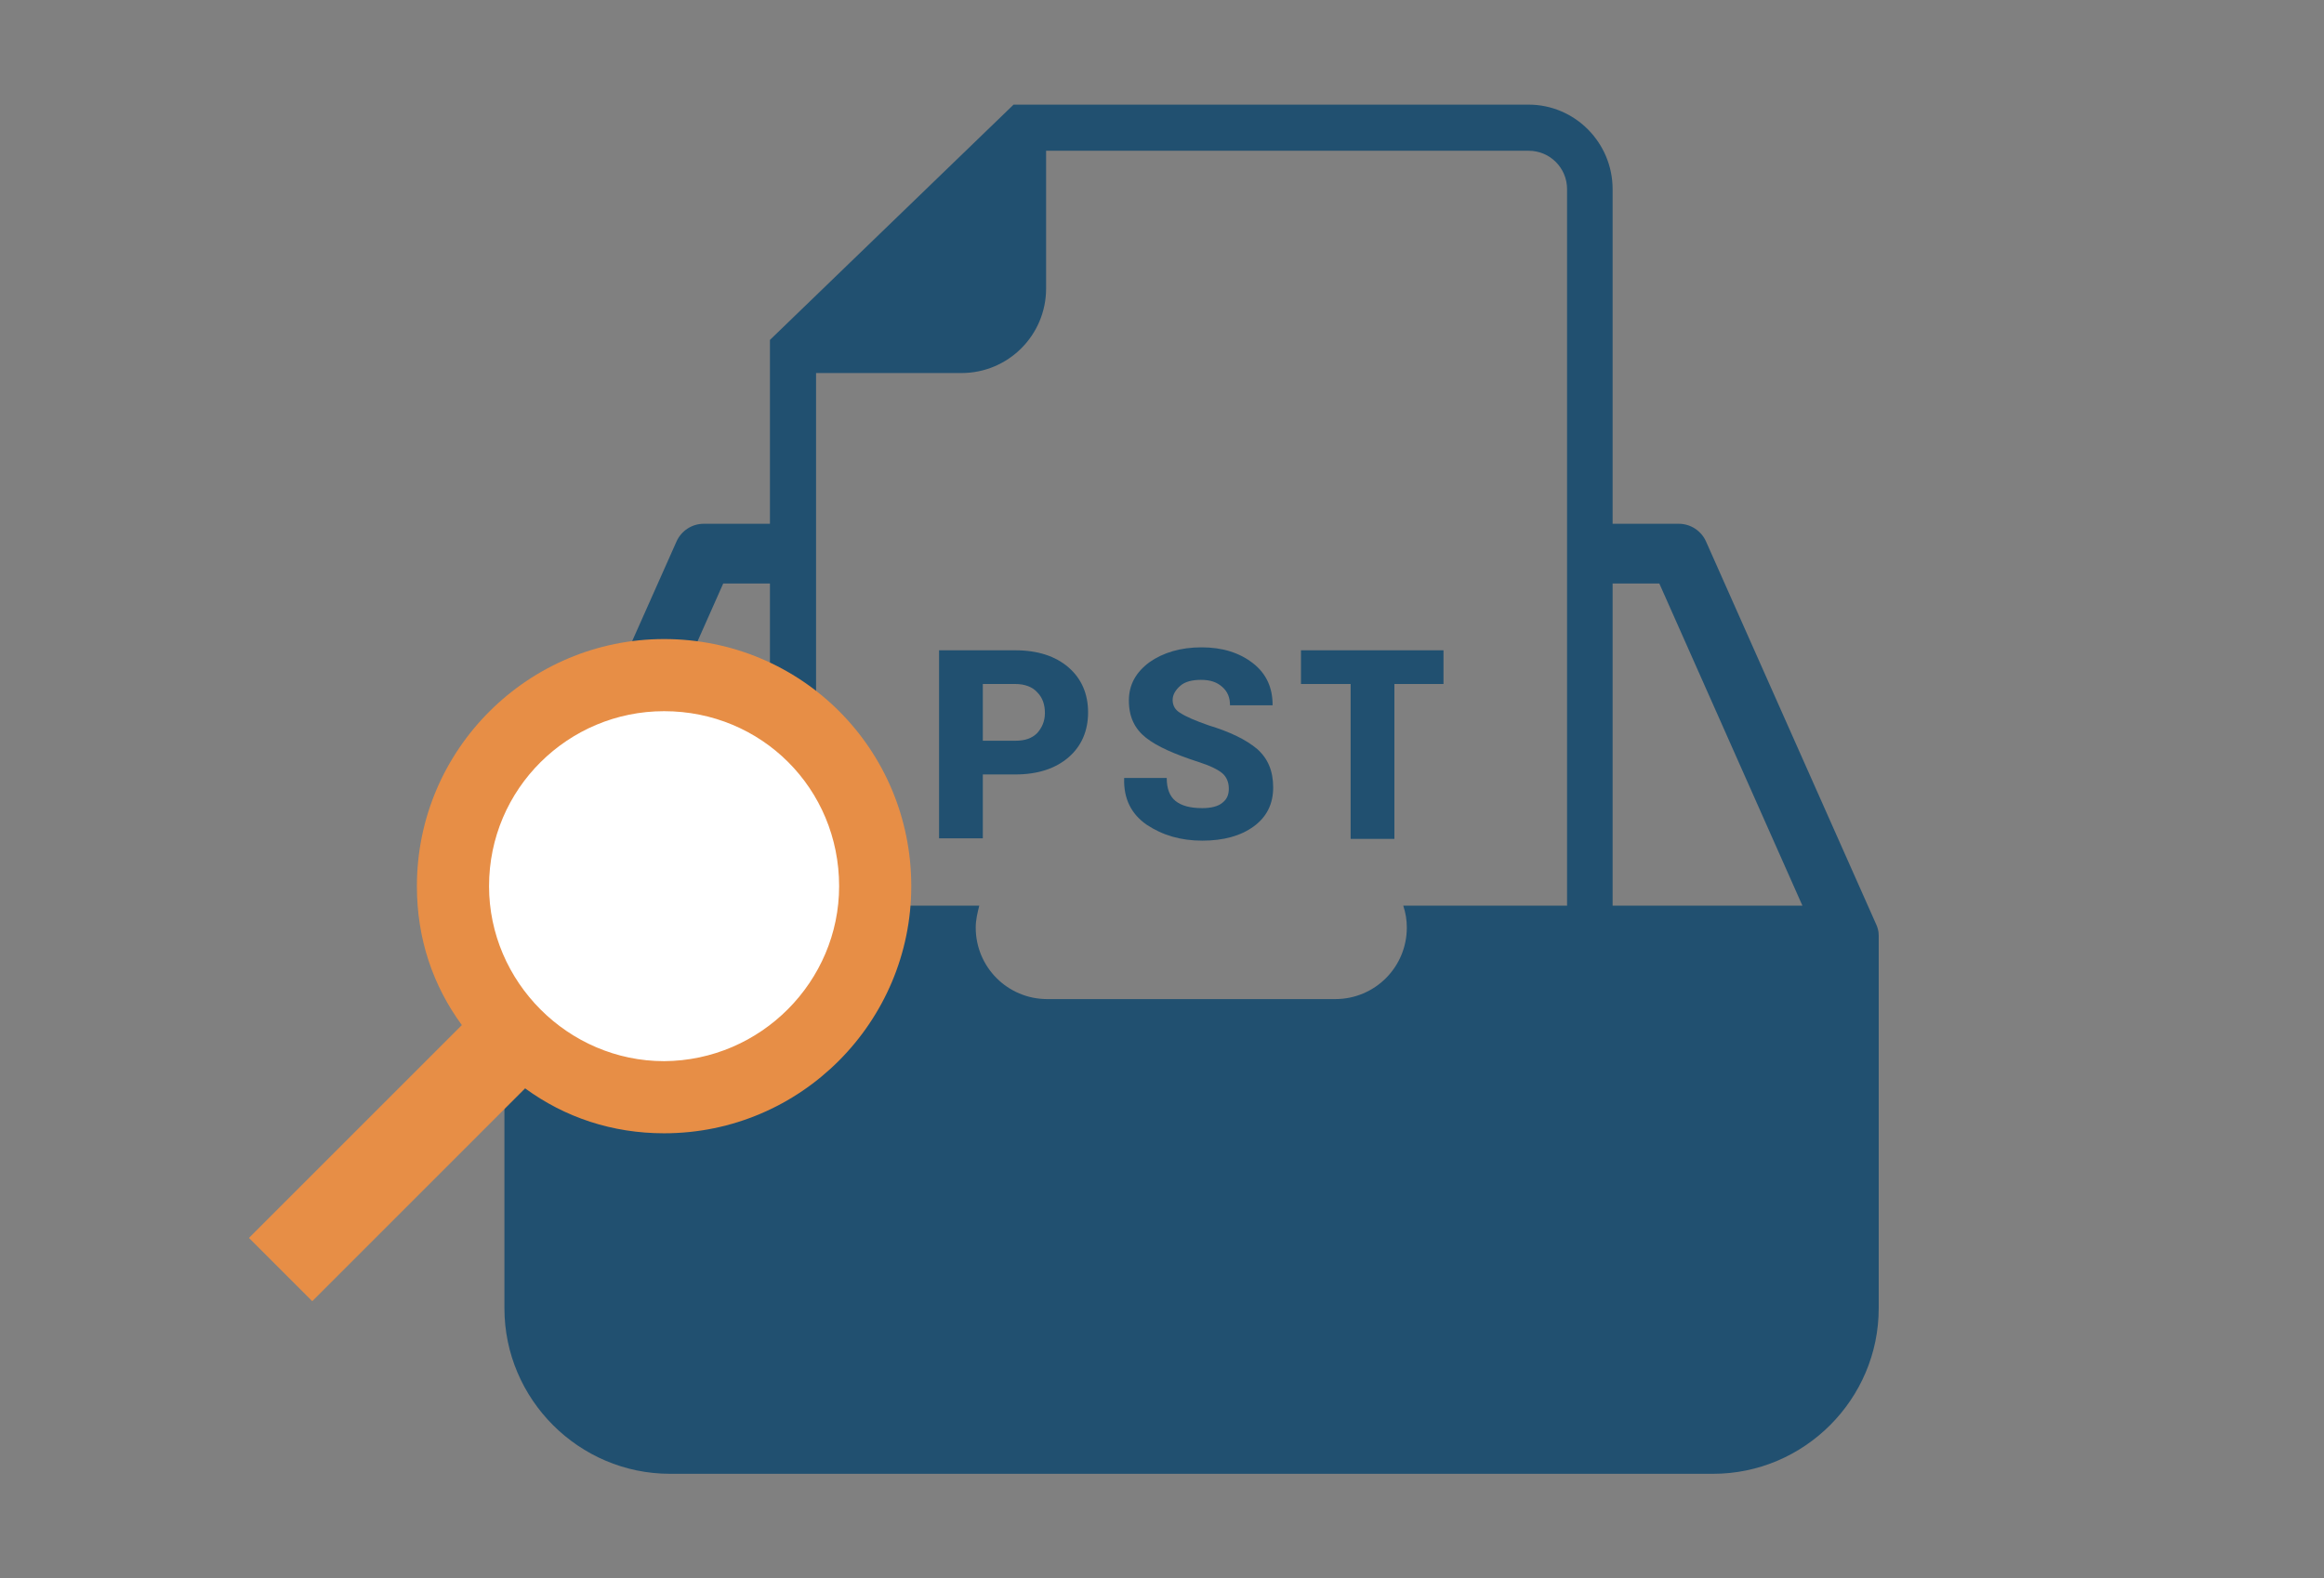
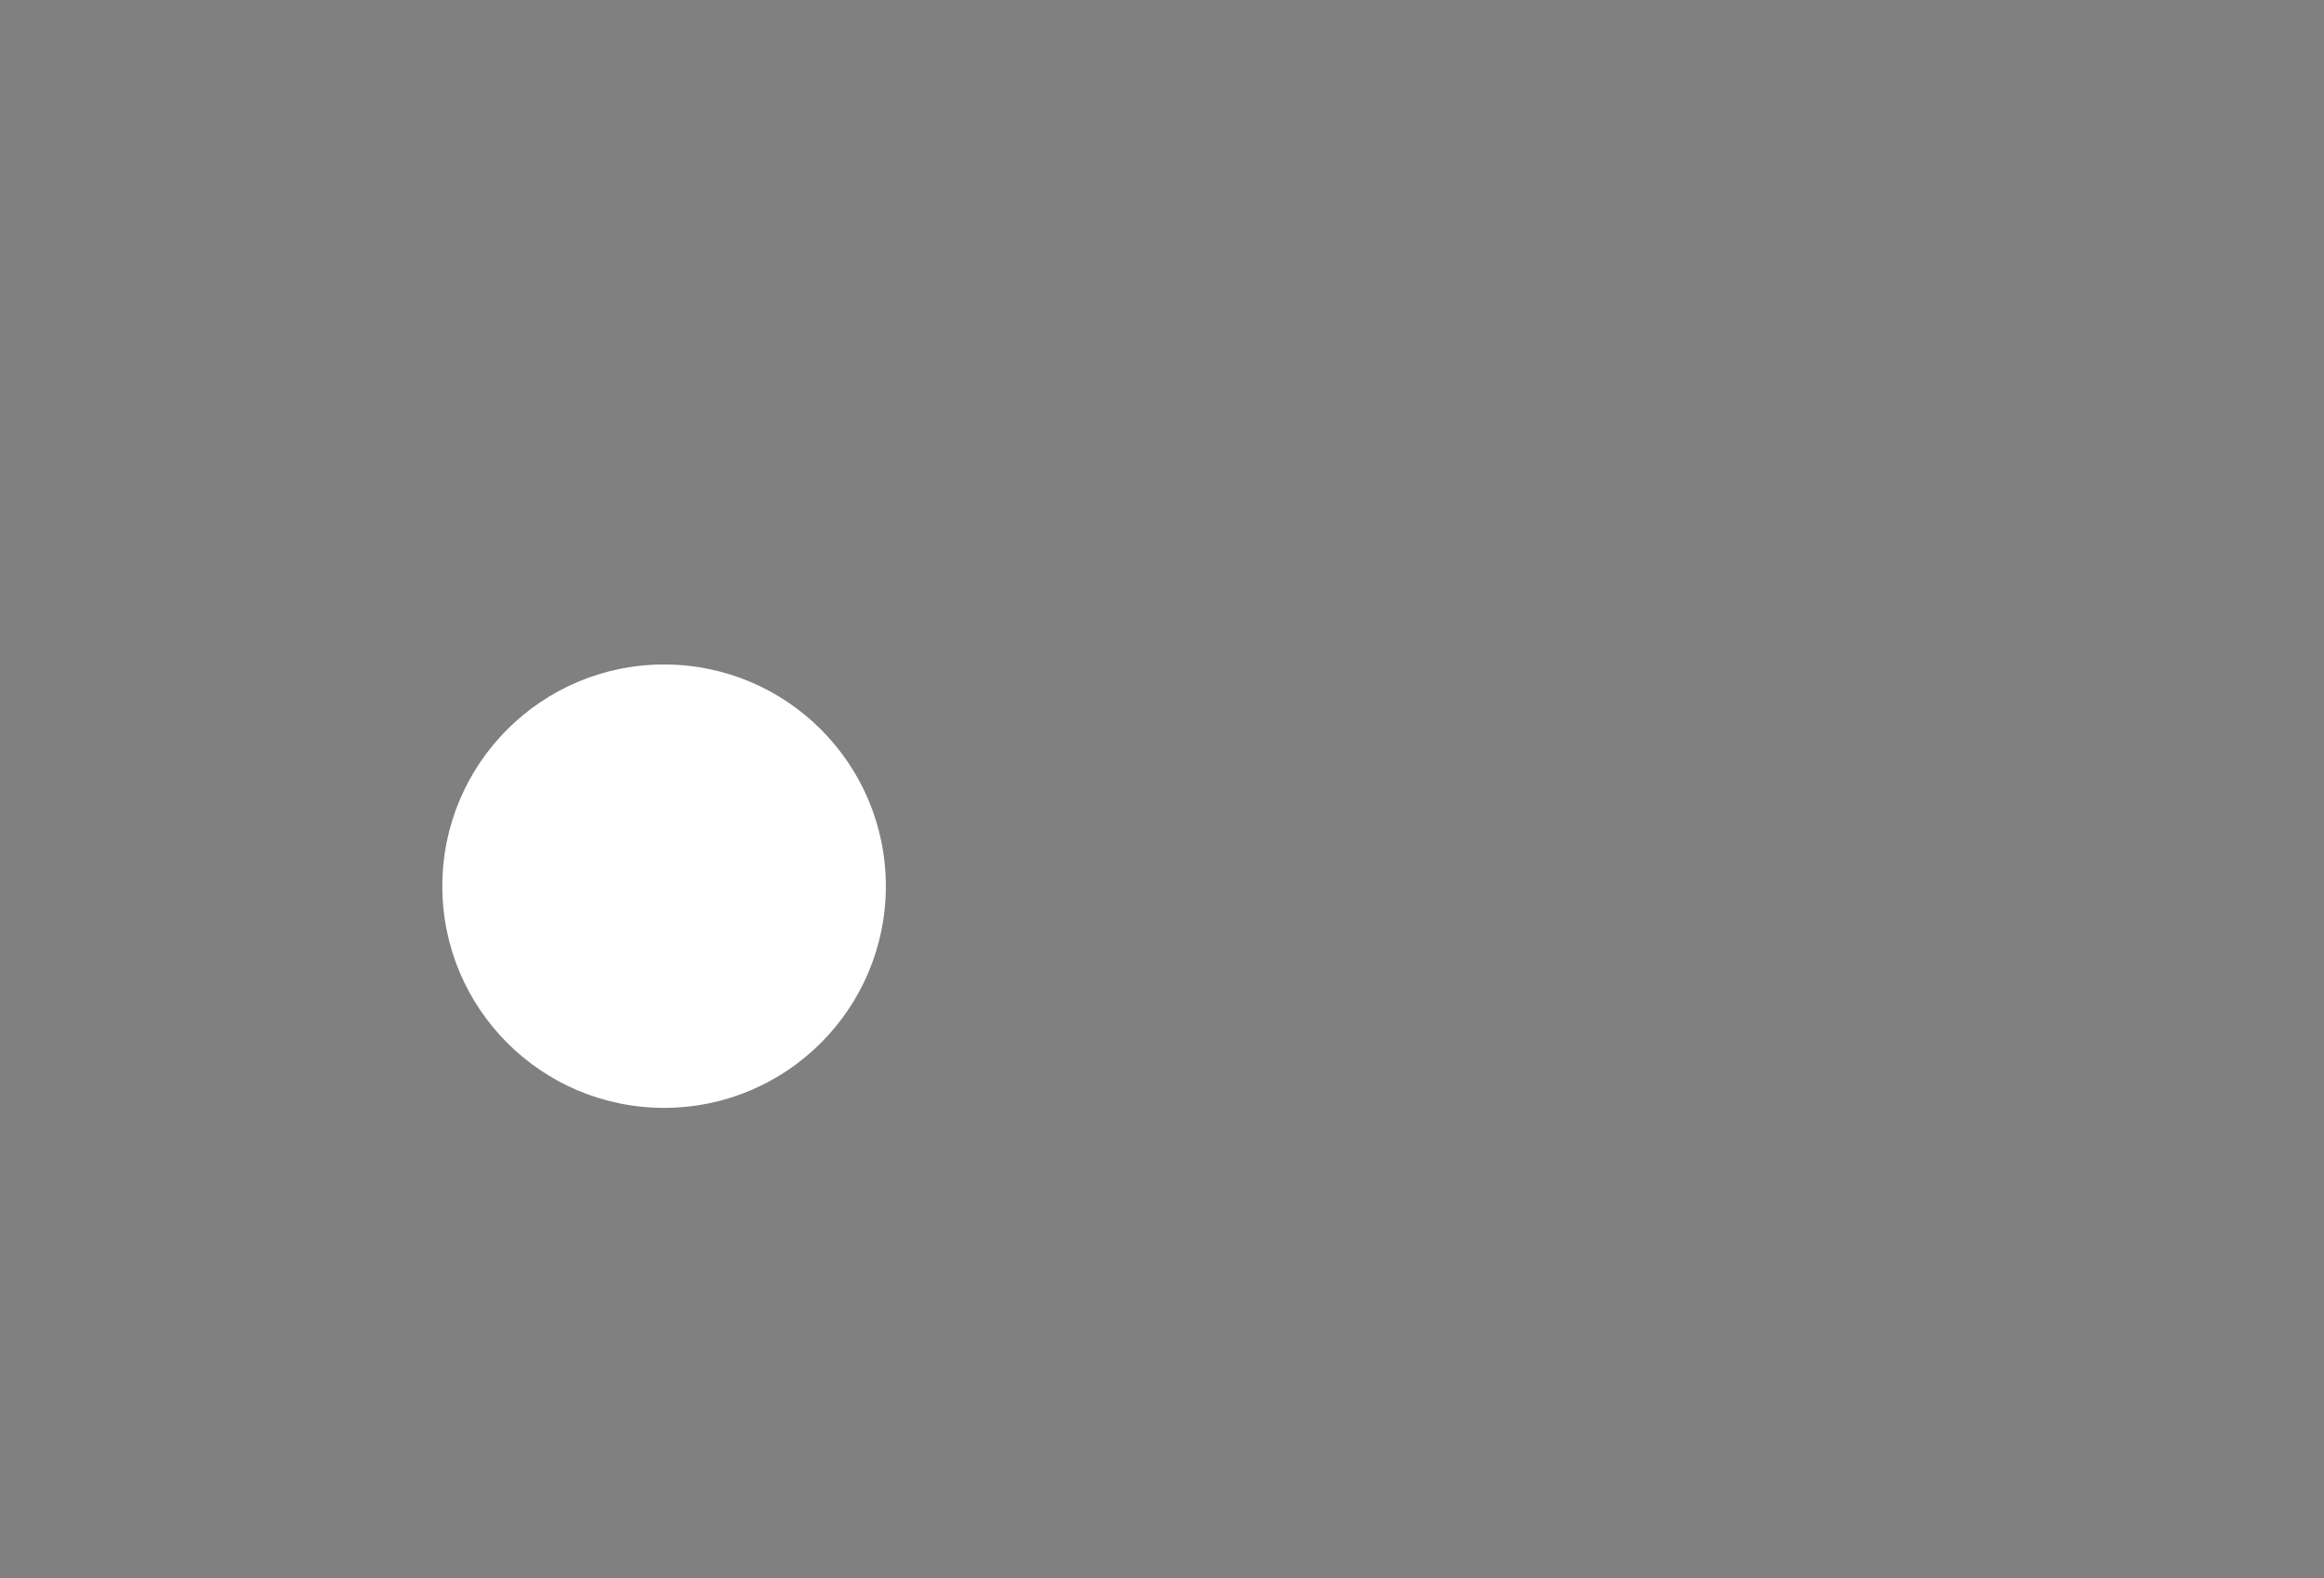
<svg xmlns="http://www.w3.org/2000/svg" version="1.1" id="Layer_1" x="0px" y="0px" viewBox="0 0 393 267" style="enable-background:new 0 0 393 267;" xml:space="preserve">
  <rect x="0" y="0" width="393" height="267" fill="#808080" stroke="none" />
  <g>
-     <path style="fill:#215070;" d="M317.2,156.2C317.2,156.2,317.2,156.2,317.2,156.2l-28.7-64.6c-0.8-1.8-2.6-3-4.6-3h-11.2V32   c0-7.9-6.4-14.3-14.2-14.3h-87.1l-41.2,39.8v31.1H119c-2,0-3.8,1.2-4.6,3l-28.7,64.5c0,0,0,0,0,0.1c-0.3,0.6-0.4,1.3-0.4,2v63.1   c0,15.4,12.6,28,28,28h176.4c15.4,0,28-12.6,28-28v-63.1C317.7,157.5,317.5,156.8,317.2,156.2z M162.6,63.1   c7.9,0,14.3-6.4,14.3-14.3V25.5h81.6c3.6,0,6.5,2.9,6.5,6.5v121.2h-27.7c0.4,1.2,0.6,2.4,0.6,3.7c0,6.7-5.4,12.1-12.1,12.1h-48.7   c-6.7,0-12.1-5.4-12.1-12.1c0-1.3,0.3-2.5,0.6-3.7H138V63.1H162.6z M98.1,153.2l24.2-54.5h7.9v54.5H98.1z M272.7,153.2V98.7h7.9   l24.2,54.5H272.7z" />
    <g>
-       <path style="fill:#215070;" d="M166.2,130.9v10.9h-7.4V110h12.9c3.8,0,6.8,1,9,2.9c2.2,1.9,3.3,4.5,3.3,7.6c0,3.1-1.1,5.7-3.3,7.6    c-2.2,1.9-5.2,2.9-9,2.9H166.2z M166.2,125.3h5.5c1.6,0,2.8-0.4,3.7-1.3c0.8-0.9,1.3-2,1.3-3.4c0-1.4-0.4-2.6-1.3-3.5    c-0.8-0.9-2.1-1.4-3.7-1.4h-5.5V125.3z" />
-       <path style="fill:#215070;" d="M207.8,133.4c0-1.1-0.4-2-1.1-2.6c-0.7-0.6-2.1-1.3-4-1.9c-4-1.3-7-2.6-8.9-4.1    c-1.9-1.5-2.9-3.5-2.9-6.3c0-2.7,1.2-4.8,3.5-6.5c2.3-1.6,5.2-2.5,8.8-2.5c3.5,0,6.4,0.9,8.7,2.7c2.3,1.8,3.3,4.2,3.3,7l0,0.1    h-7.2c0-1.3-0.4-2.3-1.3-3.1c-0.9-0.8-2-1.2-3.6-1.2c-1.5,0-2.7,0.3-3.5,1c-0.8,0.7-1.3,1.5-1.3,2.4c0,0.9,0.4,1.7,1.3,2.2    c0.9,0.6,2.5,1.3,4.8,2.1c3.6,1.1,6.3,2.4,8.2,4c1.8,1.6,2.7,3.7,2.7,6.5c0,2.8-1.1,5-3.3,6.6c-2.2,1.6-5.1,2.4-8.7,2.4    c-3.6,0-6.7-0.9-9.4-2.7c-2.6-1.8-3.9-4.4-3.8-7.8l0-0.1h7.2c0,1.8,0.5,3.1,1.5,3.9c1,0.8,2.5,1.2,4.5,1.2c1.5,0,2.7-0.3,3.4-0.9    C207.5,135.2,207.8,134.4,207.8,133.4z" />
-       <path style="fill:#215070;" d="M244.2,115.7h-8.4v26.2h-7.4v-26.2H220V110h24.1V115.7z" />
-     </g>
+       </g>
    <g>
      <circle style="fill:#FFFFFF;" cx="112.3" cy="149.9" r="37.5" />
      <g>
-         <path style="fill:#E78E46;" d="M154.1,149.9c0,22.9-18.6,41.8-41.8,41.8c-8.8,0-16.8-2.7-23.5-7.6l-36,36l-10.7-10.7l36-36     c-4.9-6.7-7.6-14.6-7.6-23.5c0-23.2,18.9-41.8,41.8-41.8C135.5,108.1,154.1,126.7,154.1,149.9z M141.9,149.9     c0-16.5-13.1-29.6-29.6-29.6c-16.2,0-29.6,13.1-29.6,29.6c0,16.2,13.4,29.6,29.6,29.6C128.7,179.4,141.9,166,141.9,149.9z" />
-       </g>
+         </g>
    </g>
  </g>
</svg>